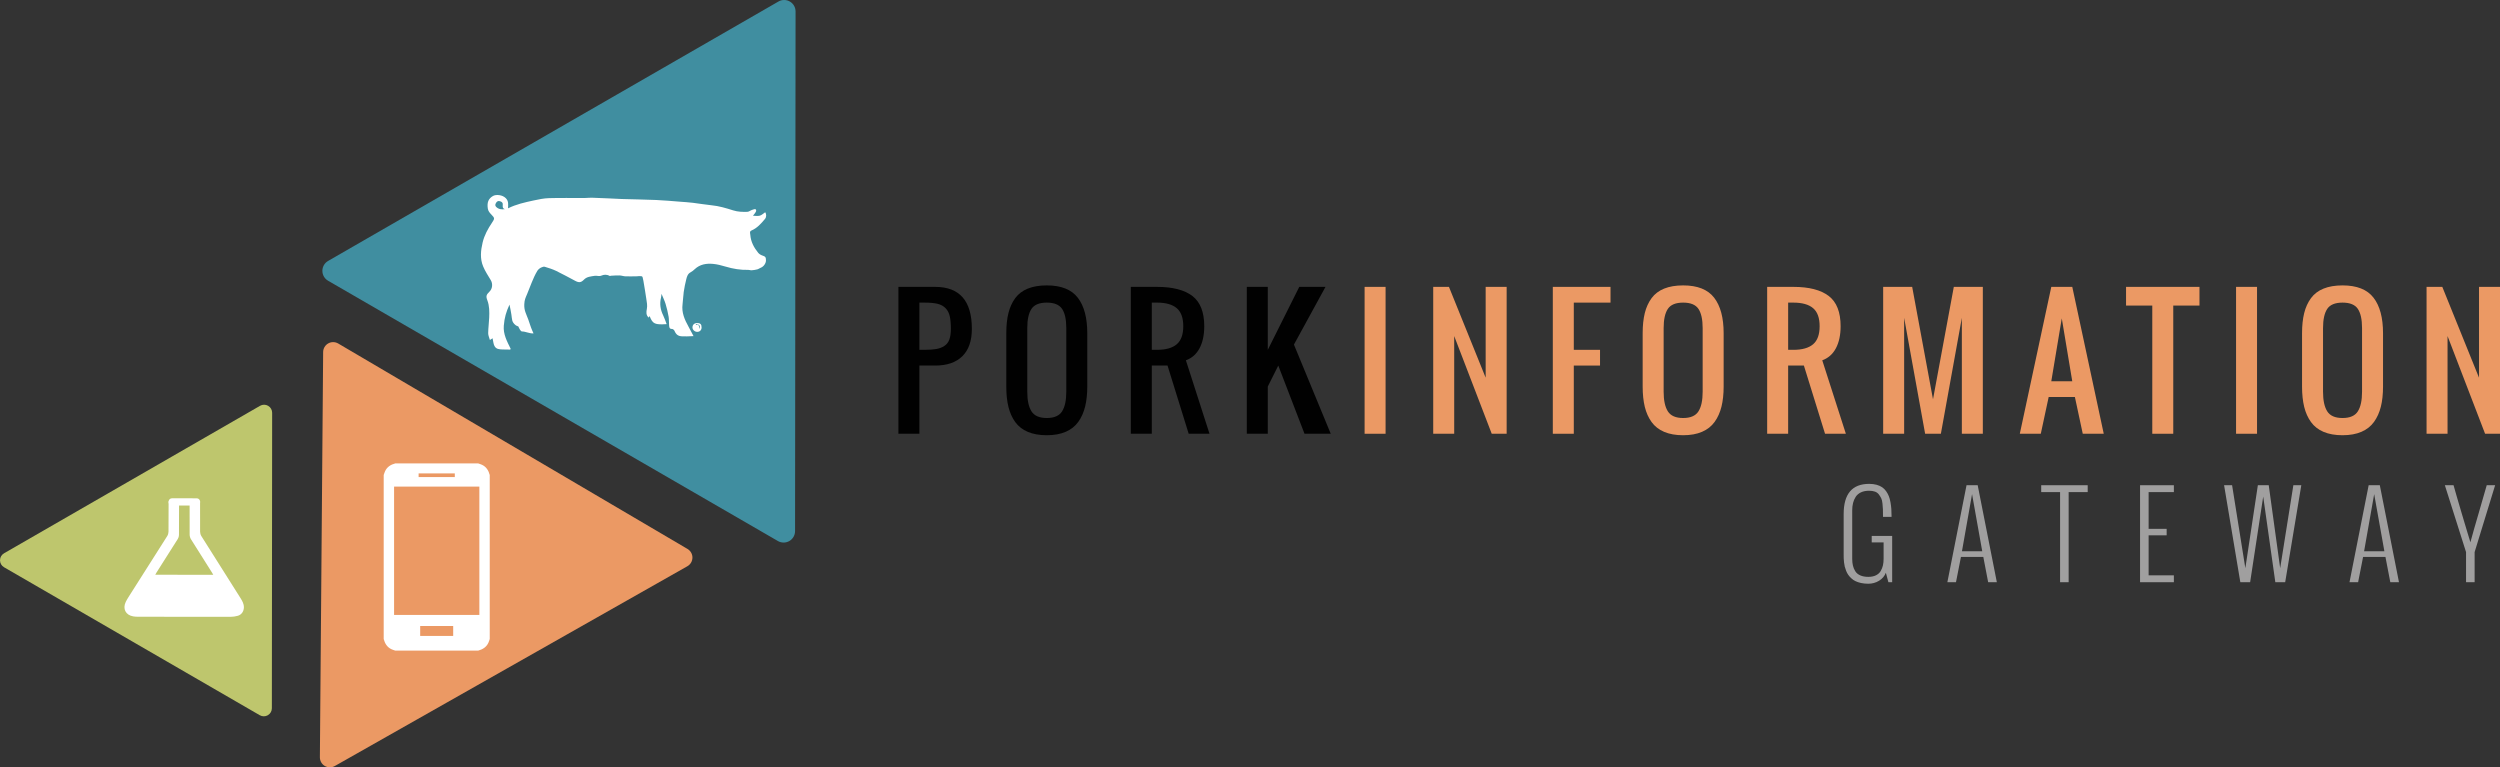
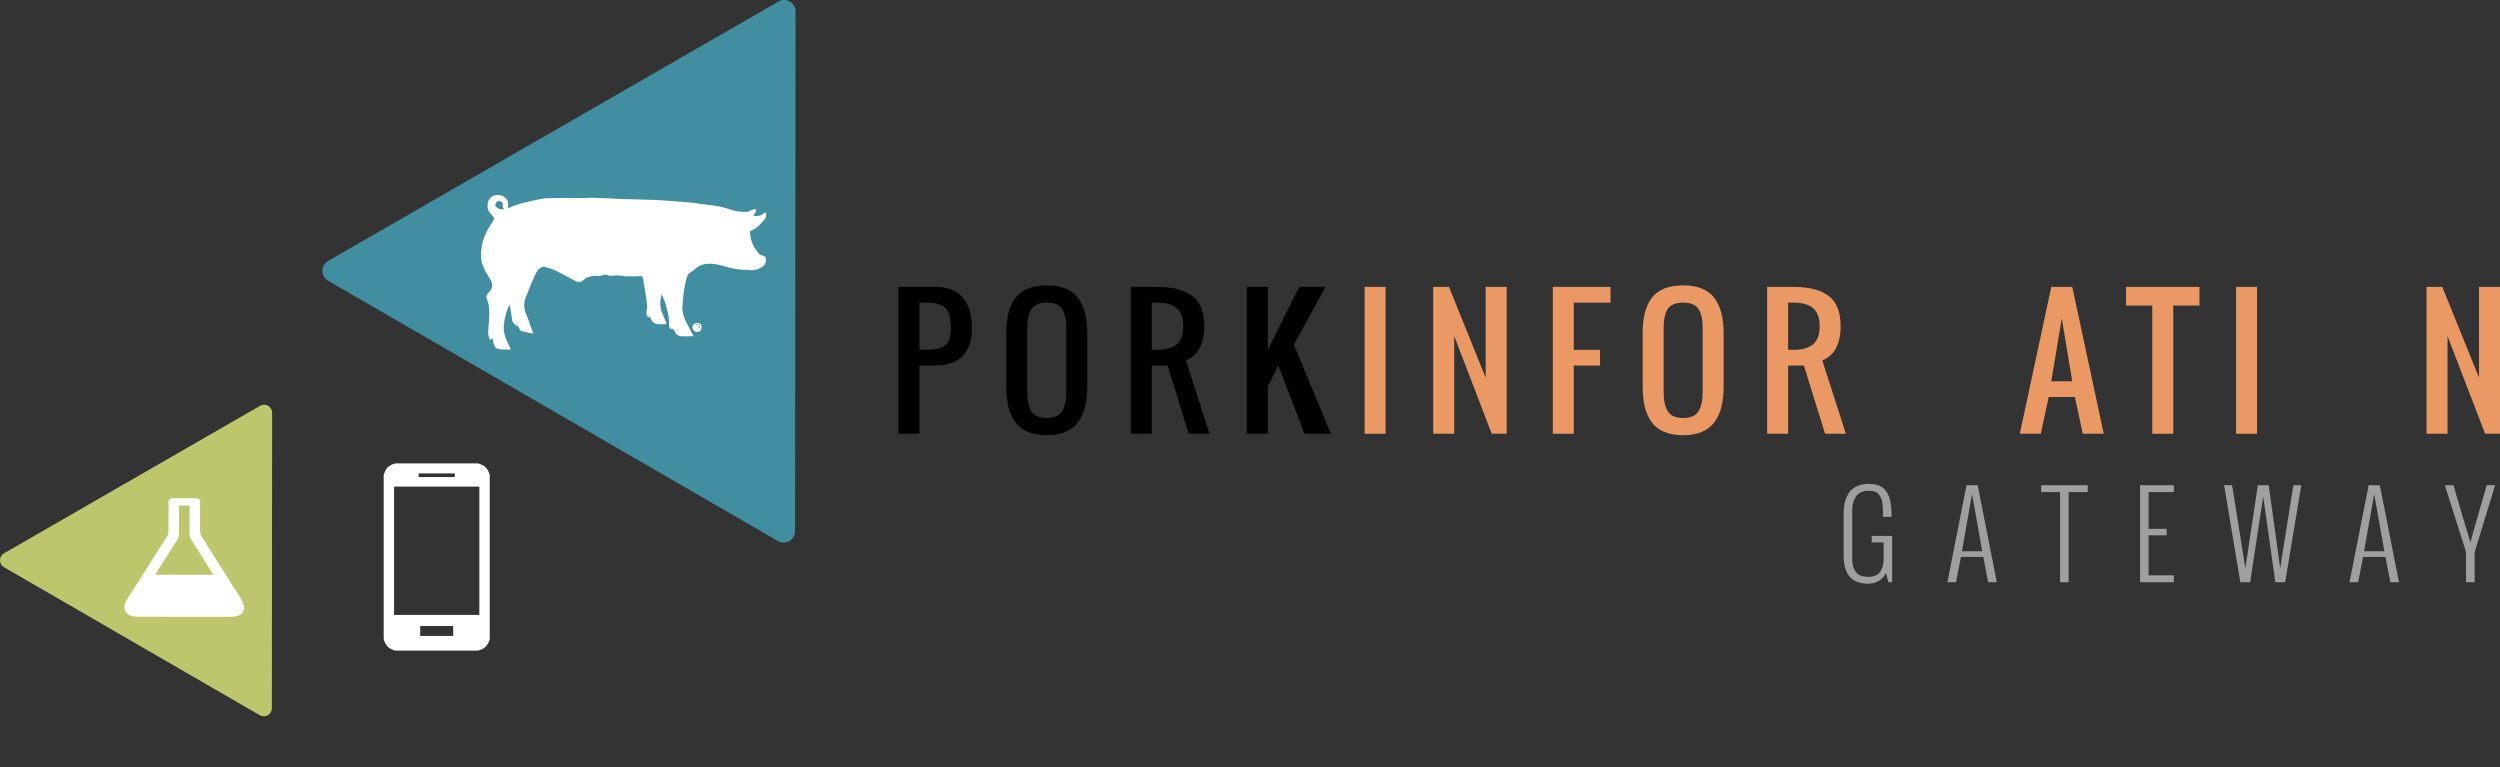
<svg xmlns="http://www.w3.org/2000/svg" version="1.1" style="enable-background: new 0 0 100 100;" viewBox="0 0 517.312 158.78" width="100%" height="100%" xml:space="preserve">
  <rect x="0" y="0" width="517.312" height="158.78" fill="#333333" stroke="none" />
  <path fill="#A09F9F" d="M381.5,114.864v-8.512c0-4.152,1.76-6.228,5.281-6.228c0.561,0,1.068,0.063,1.523,0.187     s0.84,0.294,1.154,0.508s0.59,0.487,0.828,0.822c0.236,0.334,0.424,0.68,0.564,1.038c0.141,0.356,0.254,0.775,0.338,1.253     c0.086,0.479,0.145,0.94,0.176,1.388s0.047,0.946,0.047,1.499v0.14h-1.773v-0.152v-0.15c0-0.568-0.006-0.998-0.018-1.289     c-0.012-0.292-0.041-0.677-0.088-1.155c-0.045-0.478-0.131-0.843-0.256-1.096c-0.123-0.252-0.287-0.517-0.49-0.793     c-0.201-0.275-0.475-0.474-0.816-0.595s-0.746-0.181-1.213-0.181c-0.652,0-1.211,0.11-1.678,0.332s-0.828,0.53-1.086,0.927     c-0.256,0.396-0.439,0.825-0.553,1.283c-0.113,0.459-0.17,0.964-0.17,1.517v10.028c0,0.513,0.047,0.973,0.141,1.382     c0.094,0.408,0.254,0.799,0.484,1.172c0.229,0.373,0.572,0.663,1.031,0.868c0.459,0.207,1.021,0.31,1.691,0.31     c0.613,0,1.139-0.109,1.574-0.326c0.436-0.218,0.762-0.516,0.979-0.893c0.219-0.377,0.371-0.768,0.461-1.172     s0.135-0.852,0.135-1.341v-3.394h-2.461V110.9h4.232v9.573h-0.781l-0.523-1.959c-0.266,0.692-0.732,1.244-1.406,1.656     c-0.672,0.411-1.416,0.618-2.232,0.618c-0.537,0-1.027-0.049-1.475-0.146c-0.447-0.097-0.834-0.224-1.16-0.379     c-0.328-0.155-0.621-0.355-0.881-0.6c-0.262-0.245-0.475-0.488-0.643-0.729c-0.166-0.241-0.313-0.521-0.436-0.84     c-0.125-0.318-0.219-0.606-0.281-0.862c-0.063-0.257-0.111-0.549-0.146-0.875c-0.033-0.327-0.055-0.591-0.063-0.793     S381.5,115.13,381.5,114.864" />
  <path fill="#A09F9F" d="M404.742,120.474h-1.783l3.965-20.068h2.309l3.965,20.068H411.4l-1.002-5.224h-4.629L404.742,120.474z      M405.978,114.072h4.197l-2.109-11.824L405.978,114.072z" />
  <polygon fill="#A09F9F" points="426.283,120.474 426.283,101.828 422.376,101.828 422.376,100.405 431.996,100.405 431.996,101.828      428.054,101.828 428.054,120.474 " />
  <polygon fill="#A09F9F" points="442.832,120.474 442.832,100.405 449.828,100.405 449.828,101.828 444.603,101.828 444.603,109.431      448.335,109.431 448.335,110.771 444.603,110.771 444.603,119.051 449.828,119.051 449.828,120.474 " />
  <polygon fill="#A09F9F" points="463.58,120.474 460.22,100.405 461.876,100.405 464.617,117.57 467.207,100.405 469.457,100.405      471.824,117.57 474.552,100.405 476.197,100.405 472.861,120.474 470.822,120.474 468.314,102.749 465.609,120.474 " />
  <path fill="#A09F9F" d="M487.953,120.474h-1.783l3.965-20.068h2.309l3.965,20.068h-1.795l-1.004-5.224h-4.629L487.953,120.474z      M489.189,114.072h4.199l-2.111-11.824L489.189,114.072z" />
  <path fill="#A09F9F" d="M510.287,120.474v-6.227l-4.385-13.842h1.797c0.154,0.56,0.381,1.349,0.676,2.367s0.598,2.052,0.91,3.102     c0.311,1.049,0.611,2.059,0.902,3.026c0.293,0.968,0.531,1.762,0.719,2.385l0.279,0.921c0.498-1.827,1.072-3.847,1.725-6.058     c0.654-2.212,1.205-4.127,1.656-5.743h1.738l-4.244,13.842v6.227H510.287z" />
  <path fill="#010101" d="M185.905,89.754V59.362h7.598c5.066,0,7.599,2.895,7.599,8.684c0,2.476-0.653,4.361-1.959,5.655     c-1.306,1.295-3.186,1.942-5.64,1.942h-3.256v14.11H185.905z M190.247,72.388h1.086c0.983,0,1.789-0.057,2.417-0.17     c0.627-0.113,1.181-0.325,1.662-0.637c0.479-0.311,0.824-0.755,1.034-1.33c0.209-0.577,0.313-1.313,0.313-2.205     c0-1.086-0.079-1.965-0.237-2.638c-0.158-0.672-0.45-1.224-0.874-1.653c-0.423-0.43-0.972-0.727-1.645-0.891     c-0.673-0.163-1.563-0.245-2.671-0.245h-1.086V72.388z" />
  <path fill="#010101" d="M216.606,90.06c-1.527,0-2.835-0.232-3.927-0.695c-1.091-0.464-1.959-1.143-2.604-2.035     c-0.644-0.894-1.113-1.941-1.407-3.146c-0.294-1.204-0.441-2.604-0.441-4.197V68.961c0-1.594,0.147-2.984,0.441-4.172     c0.294-1.187,0.764-2.219,1.407-3.095c0.645-0.876,1.513-1.535,2.604-1.976c1.092-0.441,2.399-0.662,3.927-0.662     c2.962,0,5.099,0.849,6.411,2.544c1.311,1.696,1.967,4.149,1.967,7.36v11.024c0,1.571-0.15,2.959-0.449,4.163     c-0.3,1.204-0.771,2.256-1.416,3.155c-0.645,0.898-1.514,1.582-2.604,2.052C219.424,89.824,218.121,90.06,216.606,90.06      M213.443,85.124c0.582,0.915,1.636,1.373,3.163,1.373c1.526,0,2.58-0.458,3.163-1.373c0.582-0.916,0.873-2.267,0.873-4.054V67.876     c0-1.764-0.288-3.081-0.865-3.952c-0.576-0.87-1.634-1.306-3.171-1.306c-1.538,0-2.596,0.436-3.172,1.306     c-0.576,0.871-0.865,2.188-0.865,3.952V81.07C212.569,82.857,212.861,84.208,213.443,85.124" />
-   <path fill="#010101" d="M233.993,89.754V59.362h5.428c3.233,0,5.67,0.628,7.31,1.882c1.639,1.256,2.459,3.342,2.459,6.259     c0,1.81-0.322,3.323-0.967,4.545c-0.645,1.221-1.589,2.058-2.832,2.51l4.885,15.196h-4.308l-4.377-14.11h-3.256v14.11H233.993z      M238.335,72.388h1.086c1.809,0,3.165-0.382,4.07-1.146c0.904-0.763,1.356-2.01,1.356-3.739s-0.452-2.977-1.356-3.739     c-0.905-0.764-2.262-1.145-4.07-1.145h-1.086V72.388z" />
+   <path fill="#010101" d="M233.993,89.754V59.362h5.428c3.233,0,5.67,0.628,7.31,1.882c1.639,1.256,2.459,3.342,2.459,6.259     c0,1.81-0.322,3.323-0.967,4.545c-0.645,1.221-1.589,2.058-2.832,2.51l4.885,15.196h-4.308l-4.377-14.11h-3.256v14.11H233.993M238.335,72.388h1.086c1.809,0,3.165-0.382,4.07-1.146c0.904-0.763,1.356-2.01,1.356-3.739s-0.452-2.977-1.356-3.739     c-0.905-0.764-2.262-1.145-4.07-1.145h-1.086V72.388z" />
  <polygon fill="#010101" points="257.995,89.754 257.995,59.361 262.337,59.361 262.337,72.388 268.849,59.361 274.277,59.361      267.748,71.302 275.363,89.754 269.935,89.754 264.508,75.644 262.337,79.985 262.337,89.754 " />
  <rect x="282.369" y="59.361" fill="#EB9964" width="4.342" height="30.393" />
  <polygon fill="#EB9964" points="296.568,89.754 296.568,59.361 299.824,59.361 307.421,78.153 307.421,59.361 311.763,59.361      311.763,89.754 308.677,89.754 300.91,69.538 300.91,89.754 " />
  <polygon fill="#EB9964" points="321.316,89.754 321.316,59.361 333.255,59.361 333.255,62.619 325.658,62.619 325.658,72.388      331.085,72.388 331.085,75.644 325.658,75.644 325.658,89.754 " />
  <path fill="#EB9964" d="M348.285,90.06c-1.527,0-2.836-0.232-3.926-0.695c-1.092-0.464-1.959-1.143-2.604-2.035     c-0.645-0.894-1.113-1.941-1.408-3.146c-0.293-1.204-0.439-2.604-0.439-4.197V68.961c0-1.594,0.146-2.984,0.439-4.172     c0.295-1.187,0.764-2.219,1.408-3.095s1.512-1.535,2.604-1.976c1.09-0.441,2.398-0.662,3.926-0.662c2.963,0,5.1,0.849,6.412,2.544     c1.311,1.696,1.967,4.149,1.967,7.36v11.024c0,1.571-0.15,2.959-0.449,4.163c-0.301,1.204-0.771,2.256-1.416,3.155     c-0.645,0.898-1.514,1.582-2.604,2.052C351.103,89.824,349.8,90.06,348.285,90.06 M345.123,85.124     c0.582,0.915,1.635,1.373,3.162,1.373s2.58-0.458,3.164-1.373c0.582-0.916,0.873-2.267,0.873-4.054V67.876     c0-1.764-0.289-3.081-0.865-3.952c-0.576-0.87-1.635-1.306-3.172-1.306s-2.596,0.436-3.172,1.306     c-0.576,0.871-0.865,2.188-0.865,3.952V81.07C344.248,82.857,344.541,84.208,345.123,85.124" />
  <path fill="#EB9964" d="M365.671,89.754V59.362h5.428c3.234,0,5.67,0.628,7.311,1.882c1.639,1.256,2.459,3.342,2.459,6.259     c0,1.81-0.322,3.323-0.967,4.545c-0.645,1.221-1.59,2.058-2.832,2.51l4.885,15.196h-4.309l-4.375-14.11h-3.258v14.11H365.671z      M370.013,72.388h1.086c1.809,0,3.166-0.382,4.07-1.146c0.904-0.763,1.357-2.01,1.357-3.739s-0.453-2.977-1.357-3.739     c-0.904-0.764-2.262-1.145-4.07-1.145h-1.086V72.388z" />
-   <polygon fill="#EB9964" points="389.673,89.754 389.673,59.361 395.677,59.361 399.986,82.631 404.292,59.361 410.296,59.361      410.296,89.754 405.955,89.754 405.955,65.773 401.615,89.754 398.357,89.754 394.015,65.773 394.015,89.754 " />
  <path fill="#EB9964" d="M417.949,89.754l6.514-30.392h4.342l6.512,30.392h-4.342l-1.627-7.598h-5.428l-1.629,7.598H417.949z      M424.462,78.899h4.342l-2.17-13.024L424.462,78.899z" />
  <polygon fill="#EB9964" points="445.361,89.754 445.361,63.229 439.933,63.229 439.933,59.361 455.128,59.361 455.128,63.229      449.701,63.229 449.701,89.754 " />
  <rect x="462.697" y="59.361" fill="#EB9964" width="4.34" height="30.393" />
-   <path fill="#EB9964" d="M484.73,90.06c-1.527,0-2.836-0.232-3.926-0.695c-1.092-0.464-1.959-1.143-2.604-2.035     c-0.645-0.894-1.113-1.941-1.408-3.146c-0.293-1.204-0.441-2.604-0.441-4.197V68.961c0-1.594,0.148-2.984,0.441-4.172     c0.295-1.187,0.764-2.219,1.408-3.095s1.512-1.535,2.604-1.976c1.09-0.441,2.398-0.662,3.926-0.662c2.963,0,5.1,0.849,6.41,2.544     c1.313,1.696,1.967,4.149,1.967,7.36v11.024c0,1.571-0.148,2.959-0.447,4.163c-0.301,1.204-0.773,2.256-1.418,3.155     c-0.645,0.898-1.512,1.582-2.604,2.052C487.546,89.824,486.246,90.06,484.73,90.06 M481.568,85.124     c0.582,0.915,1.635,1.373,3.162,1.373c1.525,0,2.58-0.458,3.162-1.373c0.582-0.916,0.873-2.267,0.873-4.054V67.876     c0-1.764-0.287-3.081-0.863-3.952c-0.578-0.87-1.635-1.306-3.172-1.306s-2.596,0.436-3.172,1.306     c-0.576,0.871-0.865,2.188-0.865,3.952V81.07C480.693,82.857,480.984,84.208,481.568,85.124" />
  <polygon fill="#EB9964" points="502.117,89.754 502.117,59.361 505.373,59.361 512.97,78.153 512.97,59.361 517.312,59.361      517.312,89.754 514.226,89.754 506.458,69.538 506.458,89.754 " />
  <path fill="#408EA0" d="M162.149,112.269c-0.408,0-0.816-0.105-1.182-0.317l-93.079-53.86c-0.731-0.423-1.182-1.204-1.181-2.05     c0.001-0.845,0.452-1.625,1.185-2.047l93.184-53.679C161.442,0.104,161.851,0,162.26,0c0.408,0,0.816,0.106,1.182,0.318     c0.731,0.423,1.182,1.205,1.181,2.049l-0.104,107.539c-0.001,0.845-0.452,1.625-1.185,2.047     C162.966,112.164,162.559,112.27,162.149,112.269" />
-   <path fill="#EB9964" d="M68.255,158.78c-0.36-0.001-0.722-0.096-1.044-0.284c-0.637-0.375-1.024-1.06-1.019-1.798l0.676-83.856     c0.006-0.737,0.405-1.416,1.047-1.78c0.316-0.18,0.669-0.269,1.021-0.268c0.361,0,0.723,0.095,1.045,0.284l72.284,42.513     c0.636,0.375,1.024,1.06,1.018,1.797c-0.006,0.738-0.405,1.417-1.047,1.781l-72.96,41.343     C68.959,158.691,68.607,158.781,68.255,158.78" />
  <path fill="#BEC66D" d="M54.586,148.223c-0.287-0.001-0.575-0.075-0.832-0.225L0.832,117.375c-0.516-0.298-0.833-0.849-0.832-1.444     c0.001-0.595,0.319-1.145,0.835-1.442l52.98-30.52c0.258-0.148,0.546-0.223,0.834-0.223c0.288,0.001,0.575,0.076,0.833,0.225     c0.516,0.298,0.832,0.849,0.832,1.444l-0.06,61.143c-0.001,0.596-0.319,1.146-0.835,1.442     C55.162,148.148,54.874,148.223,54.586,148.223" />
  <path fill="#FFFFFF" d="M41.401,103.742c0,0.228,0,0.408-0.001,0.589c-0.002,1.899-0.016,3.799,0.005,5.698     c0.004,0.3,0.096,0.639,0.255,0.892c2.687,4.275,5.392,8.54,8.088,12.81c0.381,0.604,0.737,1.219,0.719,1.974     c-0.02,0.804-0.485,1.498-1.262,1.716c-0.482,0.136-0.999,0.215-1.5,0.216c-6.394,0.006-12.787-0.005-19.181-0.018     c-0.321,0-0.646-0.021-0.962-0.076c-1.56-0.265-2.229-1.566-1.54-2.997c0.161-0.335,0.352-0.657,0.551-0.972     c2.68-4.22,5.367-8.435,8.037-12.66c0.16-0.253,0.253-0.592,0.257-0.892c0.024-2.068,0.017-4.136,0.02-6.287 M44.13,118.943     c-0.108-0.191-0.175-0.324-0.255-0.448c-1.457-2.307-2.923-4.606-4.364-6.923c-0.166-0.269-0.267-0.623-0.27-0.939     c-0.021-2.103-0.007-4.205-0.006-6.308c0-0.18-0.016-0.36-0.024-0.549c-0.738-0.001-1.422-0.002-2.16-0.003     c0,0.22,0,0.402-0.001,0.585c-0.002,2.119,0.004,4.239-0.018,6.358c-0.003,0.269-0.094,0.569-0.237,0.798     c-1.458,2.324-2.938,4.637-4.409,6.954c-0.085,0.134-0.155,0.277-0.257,0.46C36.148,118.934,40.096,118.938,44.13,118.943" />
  <path fill="#FFFFFF" d="M40.717,103.112l-5.137-0.006c-0.381-0.001-0.692,0.31-0.693,0.691v0.111c0,0.382,0.312,0.693,0.691,0.693     l5.137,0.007c0.381,0,0.692-0.312,0.693-0.692v-0.111C41.409,103.425,41.098,103.112,40.717,103.112" />
  <path fill="#FFFFFF" d="M79.397,132.231V98.289c0.096-0.265,0.171-0.538,0.289-0.792c0.419-0.903,1.186-1.362,2.111-1.608H98.94     c0.265,0.096,0.537,0.17,0.791,0.288c0.904,0.42,1.36,1.189,1.608,2.112v33.942c-0.094,0.265-0.167,0.539-0.286,0.792     c-0.423,0.9-1.188,1.363-2.113,1.607H81.798c-0.265-0.094-0.538-0.168-0.792-0.286C80.104,133.924,79.645,133.156,79.397,132.231      M99.193,100.691H81.544v26.559h17.649V100.691z M86.946,131.596h6.829v-2.065h-6.829V131.596z M86.622,98.721h7.487v-0.764h-7.487     V98.721z" />
  <path fill="#FFFFFF" d="M32.357,103.036c0.14-0.017,0.28-0.033,0.42-0.05" />
  <path fill="#FFFFFF" d="M145.176,67.782c-0.008,0.537-0.39,0.902-0.928,0.888c-0.531-0.015-0.981-0.459-0.96-0.947     c0.023-0.552,0.404-0.885,1.001-0.877C144.935,66.854,145.187,67.121,145.176,67.782 M144.051,67.06     c-0.031,0.072-0.063,0.144-0.095,0.216c0.862-0.302,0.615,0.464,0.886,0.776c0.02-0.29,0.006-0.59-0.147-0.763     C144.562,67.138,144.271,67.13,144.051,67.06" />
  <path fill="#FFFFFF" d="M155.809,44.64c0.44,0.007,0.955,0.111,1.411-0.011c0.408-0.108,0.752-0.468,1.125-0.716     c0.262,0.394,0.276,1.004-0.057,1.4c-0.795,0.943-1.604,1.884-2.775,2.373c-0.475,0.198-0.276,0.616-0.255,0.922     c0.104,1.425,0.754,2.624,1.628,3.699c0.205,0.253,0.532,0.45,0.842,0.558c0.648,0.223,0.76,0.32,0.77,1.008     c0.009,0.618-0.501,1.319-1.084,1.531c-0.242,0.088-0.455,0.271-0.7,0.334c-0.387,0.101-0.788,0.16-1.187,0.191     c-0.228,0.018-0.463-0.09-0.693-0.083c-1.611,0.043-3.172-0.221-4.716-0.684c-0.847-0.254-1.72-0.482-2.595-0.559     c-1.363-0.119-2.683,0.083-3.758,1.09c-0.263,0.245-0.546,0.488-0.86,0.651c-0.591,0.305-0.758,0.872-0.897,1.429     c-0.22,0.872-0.4,1.758-0.53,2.647c-0.122,0.834-0.128,1.686-0.24,2.521c-0.231,1.731,0.425,3.205,1.229,4.647     c0.341,0.61,0.656,1.236,1.041,1.963c-0.505,0.021-0.933,0.045-1.361,0.054c-0.317,0.007-0.634-0.006-0.951-0.01     c-0.847-0.012-1.294-0.35-1.63-1.141c-0.074-0.174-0.328-0.387-0.493-0.382c-0.623,0.02-0.583-0.448-0.623-0.818     c-0.06-0.57,0.005-1.159-0.095-1.721c-0.158-0.895-0.367-1.786-0.631-2.654c-0.204-0.675-0.523-1.313-0.839-2.079     c-0.041,0.32-0.051,0.559-0.105,0.785c-0.312,1.284-0.13,2.493,0.449,3.672c0.281,0.571,0.473,1.188,0.715,1.815     c-2.421,0.144-2.884-0.005-3.522-1.678c-0.06,0.104-0.119,0.209-0.186,0.325c-0.6-0.511-0.5-1.207-0.385-1.798     c0.142-0.726-0.015-1.393-0.112-2.076c-0.178-1.251-0.396-2.496-0.604-3.743c-0.036-0.217-0.113-0.428-0.145-0.645     c-0.057-0.399-0.375-0.285-0.602-0.318c-0.177-0.026-0.363,0.031-0.547,0.033c-0.806,0.011-1.612,0.037-2.417,0.01     c-0.408-0.014-0.811-0.173-1.219-0.188c-0.571-0.02-1.146,0.032-1.718,0.057c-0.124,0.006-0.278,0.084-0.365,0.033     c-0.54-0.315-1.162-0.278-1.64-0.065c-0.519,0.231-0.958-0.022-1.414,0.054c-0.785,0.131-1.618,0.155-2.24,0.798     c-0.578,0.596-1.011,0.654-1.749,0.269c-1.331-0.696-2.642-1.432-3.993-2.082c-0.752-0.361-1.561-0.614-2.36-0.856     c-0.367-0.11-1.205,0.28-1.556,0.871c-0.892,1.501-1.413,3.159-2.089,4.753c-0.36,0.851-0.545,1.191-0.591,2.104     c-0.066,1.308,0.378,1.979,0.816,3.161c0.229,0.617,0.552,1.712,0.83,2.309c0.072,0.154,0.14,0.311,0.266,0.593     c-0.863,0.044-1.636-0.409-2.408-0.41c-0.142,0-0.313-0.235-0.418-0.396c-0.152-0.237-0.258-0.506-0.322-0.636     c-0.241-0.106-0.404-0.143-0.524-0.236c-0.907-0.704-0.749-1.266-0.914-2.229c-0.117-0.684-0.228-1.366-0.391-2.053     c-0.709,1.553-1.033,2.68-1.178,4.36c-0.15,1.765,0.677,3.263,1.421,4.777c-0.028,0.057-0.057,0.112-0.086,0.17     c-0.526-0.008-1.054-0.003-1.58-0.026c-0.327-0.014-0.668-0.022-0.976-0.12c-0.561-0.18-0.806-0.651-0.913-1.209     c-0.062-0.323-0.125-0.646-0.19-0.988c-0.169,0.108-0.308,0.198-0.552,0.355c-0.137-0.519-0.361-0.965-0.354-1.409     c0.021-1.246,0.157-1.974,0.208-3.22c0.049-1.211,0.061-2.427-0.382-3.584c-0.342-0.896-0.193-1.165,0.466-1.82     c0.603-0.6,0.681-1.623,0.244-2.348c-0.558-0.925-1.16-1.84-1.575-2.832c-0.674-1.608-0.511-3.278-0.114-4.952     c0.362-1.526,1.099-2.847,1.951-4.119c0.572-0.853,0.573-0.936-0.142-1.674c-0.344-0.355-0.653-0.706-0.733-1.24     c-0.189-1.267,0.116-2.051,1.076-2.603c0.628-0.361,1.959-0.25,2.652,0.461c0.629,0.646,0.469,1.327,0.46,2.094     c1.684-0.84,3.487-1.235,5.286-1.625c1.048-0.228,2.116-0.451,3.181-0.481c2.435-0.07,4.873-0.018,7.31-0.025     c0.503-0.001,1.005-0.078,1.507-0.066c1.151,0.027,2.303,0.087,3.454,0.138c0.913,0.041,1.826,0.103,2.74,0.13     c2.389,0.072,4.778,0.104,7.165,0.205c1.633,0.069,3.262,0.225,4.892,0.349c0.907,0.068,1.816,0.126,2.721,0.233     c1.286,0.152,2.563,0.388,3.851,0.511c1.548,0.147,3.021,0.593,4.489,1.059c0.966,0.308,1.947,0.328,2.931,0.297     c0.313-0.01,0.612-0.278,0.932-0.387c0.257-0.086,0.665-0.245,0.777-0.133c0.265,0.262,0.006,0.581-0.17,0.841     C156.078,44.322,155.939,44.476,155.809,44.64 M104.503,43.274c-0.476-0.101-0.505-0.424-0.475-0.786     c0.007-0.08,0.005-0.16,0.004-0.24c-0.006-0.434-0.348-0.54-0.651-0.629c-0.341-0.1-0.591,0.1-0.757,0.397     c-0.157,0.281-0.218,0.541,0.063,0.812C103.203,43.327,103.814,43.38,104.503,43.274" />
</svg>